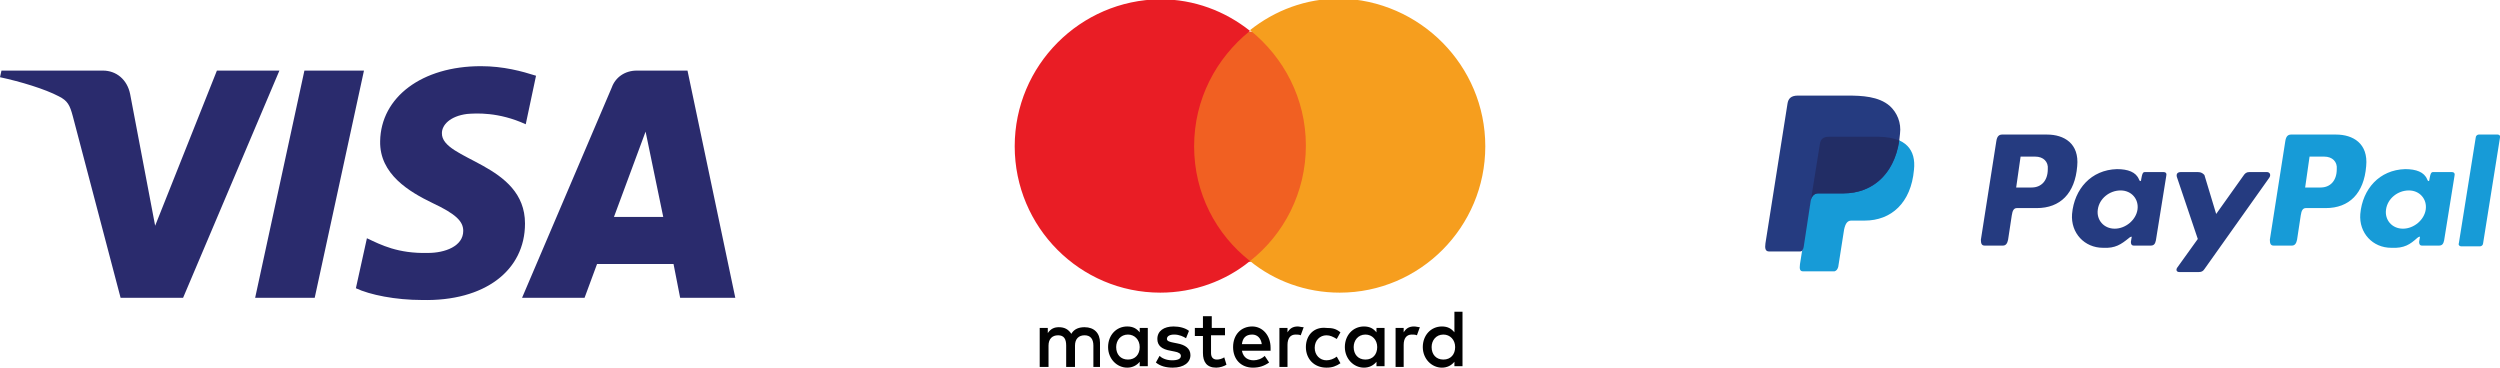
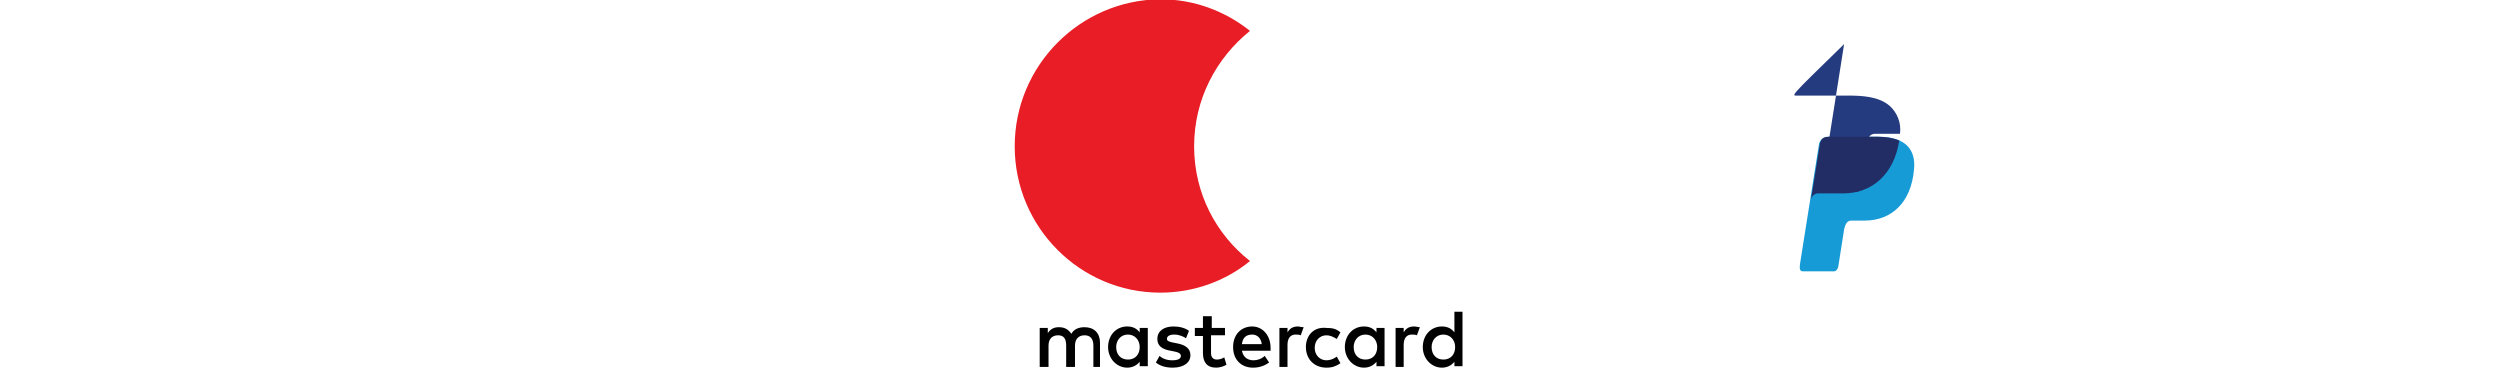
<svg xmlns="http://www.w3.org/2000/svg" version="1.1" id="Layer_1" x="0px" y="0px" viewBox="0 0 340 50" style="enable-background:new 0 0 340 50;" xml:space="preserve">
  <style type="text/css">
	.st0{fill-rule:evenodd;clip-rule:evenodd;fill:#179BD7;}
	.st1{fill-rule:evenodd;clip-rule:evenodd;fill:#253B80;}
	.st2{fill-rule:evenodd;clip-rule:evenodd;fill:#222D65;}
	.st3{fill:#F16022;}
	.st4{fill:#E91D25;}
	.st5{fill:#F69E1E;}
	.st6{fill:#010101;}
	.st7{fill:#2A2B6D;}
</style>
  <g>
    <path class="st0" d="M248.7,18.6h6.8c3.7,0,5.1,1.8,4.8,4.5c-0.4,4.5-3.1,6.9-6.7,6.9h-1.8c-0.5,0-0.8,0.3-1,1.2l-0.8,5.1   c-0.1,0.3-0.2,0.5-0.5,0.6h-4.3c-0.4,0-0.5-0.3-0.4-1l2.6-16.4C247.6,19,248,18.6,248.7,18.6z" />
-     <path class="st1" d="M244.5,13h6.8c1.9,0,4.2,0.1,5.7,1.4c1,0.9,1.6,2.3,1.4,3.8c-0.4,5.2-3.5,8.1-7.7,8.1h-3.4   c-0.6,0-1,0.4-1.1,1.4l-0.9,5.9c-0.1,0.4-0.2,0.6-0.5,0.6h-4.2c-0.5,0-0.6-0.4-0.5-1.1l3-19C243.2,13.4,243.6,13,244.5,13z" />
+     <path class="st1" d="M244.5,13h6.8c1.9,0,4.2,0.1,5.7,1.4c1,0.9,1.6,2.3,1.4,3.8h-3.4   c-0.6,0-1,0.4-1.1,1.4l-0.9,5.9c-0.1,0.4-0.2,0.6-0.5,0.6h-4.2c-0.5,0-0.6-0.4-0.5-1.1l3-19C243.2,13.4,243.6,13,244.5,13z" />
    <path class="st2" d="M246.3,27.1l1.2-7.5c0.1-0.7,0.5-1,1.2-1h6.8c1.1,0,2,0.2,2.8,0.5c-0.7,4.6-3.7,7.2-7.6,7.2h-3.4   C246.9,26.3,246.5,26.5,246.3,27.1z" />
-     <path class="st1" d="M278.4,18.3c2.3,0,4.4,1.2,4.1,4.3c-0.3,3.7-2.3,5.7-5.5,5.7h-2.7c-0.4,0-0.6,0.3-0.7,1l-0.5,3.3   c-0.1,0.5-0.3,0.8-0.7,0.8h-2.5c-0.4,0-0.5-0.3-0.5-0.8l2.1-13.4c0.1-0.7,0.4-0.9,0.8-0.9H278.4L278.4,18.3z M274.2,25.5l2.1,0   c1.3,0,2.2-0.9,2.2-2.5c0.1-1-0.6-1.7-1.7-1.7l-2,0L274.2,25.5L274.2,25.5z M289.5,32.4c0.2-0.2,0.5-0.3,0.4-0.1l-0.1,0.6   c0,0.3,0.1,0.5,0.4,0.5h2.3c0.4,0,0.6-0.2,0.7-0.7l1.4-8.7c0.1-0.4,0-0.6-0.4-0.6h-2.5c-0.2,0-0.3,0.1-0.4,0.5l-0.1,0.5   c0,0.3-0.2,0.3-0.3,0c-0.4-1-1.5-1.4-3-1.4c-3.5,0.1-5.8,2.7-6.1,6.1c-0.2,2.6,1.7,4.6,4.2,4.6C287.7,33.8,288.5,33.2,289.5,32.4   L289.5,32.4z M287.6,31.1c-1.5,0-2.5-1.2-2.3-2.6c0.2-1.5,1.6-2.6,3.1-2.6c1.5,0,2.5,1.2,2.3,2.6C290.5,29.9,289.1,31.1,287.6,31.1   L287.6,31.1z M298.9,23.4h-2.3c-0.5,0-0.7,0.3-0.5,0.8l2.8,8.3l-2.8,3.9c-0.2,0.3-0.1,0.6,0.3,0.6h2.6c0.4,0,0.6-0.1,0.8-0.4   l8.8-12.4c0.3-0.4,0.1-0.8-0.3-0.8l-2.4,0c-0.4,0-0.6,0.2-0.8,0.5l-3.7,5.2l-1.6-5.3C299.6,23.6,299.4,23.4,298.9,23.4z" />
-     <path class="st0" d="M317.7,18.3c2.3,0,4.4,1.2,4.1,4.3c-0.3,3.7-2.3,5.7-5.5,5.7h-2.7c-0.4,0-0.6,0.3-0.7,1l-0.5,3.3   c-0.1,0.5-0.3,0.8-0.7,0.8h-2.5c-0.4,0-0.5-0.3-0.5-0.8l2.1-13.4c0.1-0.7,0.4-0.9,0.8-0.9H317.7L317.7,18.3z M313.5,25.5l2.1,0   c1.3,0,2.2-0.9,2.2-2.5c0.1-1-0.6-1.7-1.7-1.7l-2,0L313.5,25.5L313.5,25.5z M328.7,32.4c0.2-0.2,0.5-0.3,0.4-0.1l-0.1,0.6   c0,0.3,0.1,0.5,0.4,0.5h2.3c0.4,0,0.6-0.2,0.7-0.7l1.4-8.7c0.1-0.4,0-0.6-0.4-0.6h-2.5c-0.2,0-0.3,0.1-0.4,0.5l-0.1,0.5   c0,0.3-0.2,0.3-0.3,0c-0.4-1-1.5-1.4-3-1.4c-3.5,0.1-5.8,2.7-6.1,6.1c-0.2,2.6,1.7,4.6,4.2,4.6C327,33.8,327.8,33.2,328.7,32.4   L328.7,32.4z M326.8,31.1c-1.5,0-2.5-1.2-2.3-2.6c0.2-1.5,1.6-2.6,3.1-2.6c1.5,0,2.5,1.2,2.3,2.6C329.7,29.9,328.3,31.1,326.8,31.1   L326.8,31.1z M337.3,33.5h-2.6c-0.2,0-0.4-0.2-0.3-0.4l2.3-14.4c0-0.2,0.2-0.4,0.4-0.4h2.6c0.2,0,0.4,0.2,0.3,0.4l-2.3,14.4   C337.7,33.3,337.5,33.5,337.3,33.5z" />
  </g>
  <g>
-     <rect x="161.3" y="4.3" class="st3" width="17.3" height="31.3" />
    <path id="XMLID_330_" class="st4" d="M162.4,19.9c0-6.4,3-12,7.6-15.7c-3.4-2.7-7.6-4.3-12.2-4.3C146.9,0,138,8.9,138,19.9   c0,11,8.9,19.9,19.8,19.9c4.6,0,8.9-1.6,12.2-4.3C165.4,31.9,162.4,26.3,162.4,19.9z" />
-     <path class="st5" d="M202,19.9c0,11-8.9,19.9-19.8,19.9c-4.6,0-8.9-1.6-12.2-4.3c4.6-3.6,7.6-9.3,7.6-15.7s-3-12-7.6-15.7   c3.4-2.7,7.6-4.3,12.2-4.3C193.1,0,202,8.9,202,19.9z" />
    <path id="XMLID_1775_" class="st6" d="M149.6,49.9v-3.3c0-1.3-0.8-2.1-2.1-2.1c-0.7,0-1.4,0.2-1.8,0.9c-0.4-0.6-0.9-0.9-1.7-0.9   c-0.6,0-1.1,0.2-1.5,0.8v-0.7h-1.1v5.3h1.2v-2.9c0-0.9,0.5-1.4,1.3-1.4c0.8,0,1.1,0.5,1.1,1.4v2.9h1.2v-2.9c0-0.9,0.5-1.4,1.3-1.4   c0.8,0,1.2,0.5,1.2,1.4v2.9H149.6z M166.7,44.6h-1.9V43h-1.2v1.6h-1.1v1.1h1.1V48c0,1.2,0.5,2,1.8,2c0.5,0,1.1-0.2,1.4-0.4l-0.3-1   c-0.3,0.2-0.7,0.3-1,0.3c-0.6,0-0.8-0.4-0.8-0.9v-2.4h1.9V44.6z M176.5,44.4c-0.7,0-1.1,0.3-1.4,0.8v-0.6h-1.1v5.3h1.1v-3   c0-0.9,0.4-1.4,1.1-1.4c0.2,0,0.5,0,0.7,0.1l0.4-1.1C177,44.5,176.7,44.4,176.5,44.4L176.5,44.4z M161.7,45   c-0.5-0.4-1.3-0.6-2.1-0.6c-1.3,0-2.2,0.6-2.2,1.7c0,0.9,0.6,1.4,1.8,1.6l0.5,0.1c0.6,0.1,0.9,0.3,0.9,0.6c0,0.4-0.4,0.6-1.2,0.6   c-0.8,0-1.4-0.3-1.7-0.6l-0.5,0.9c0.6,0.5,1.4,0.7,2.3,0.7c1.5,0,2.4-0.7,2.4-1.7c0-0.9-0.7-1.4-1.8-1.6l-0.5-0.1   c-0.5-0.1-0.9-0.2-0.9-0.5c0-0.4,0.4-0.6,1-0.6c0.7,0,1.3,0.3,1.6,0.5L161.7,45z M192.3,44.4c-0.7,0-1.1,0.3-1.4,0.8v-0.6h-1.1v5.3   h1.1v-3c0-0.9,0.4-1.4,1.1-1.4c0.2,0,0.5,0,0.7,0.1l0.4-1.1C192.9,44.5,192.6,44.4,192.3,44.4L192.3,44.4z M177.6,47.2   c0,1.6,1.1,2.8,2.8,2.8c0.8,0,1.3-0.2,1.9-0.6l-0.5-0.9c-0.4,0.3-0.9,0.5-1.4,0.5c-0.9,0-1.6-0.7-1.6-1.7c0-1,0.7-1.7,1.6-1.7   c0.5,0,0.9,0.2,1.4,0.5l0.5-0.9c-0.6-0.5-1.1-0.6-1.9-0.6C178.7,44.4,177.6,45.6,177.6,47.2L177.6,47.2z M188.3,47.2v-2.6h-1.1v0.6   c-0.4-0.5-0.9-0.8-1.7-0.8c-1.5,0-2.6,1.2-2.6,2.8c0,1.6,1.2,2.8,2.6,2.8c0.7,0,1.3-0.3,1.7-0.8v0.6h1.1V47.2z M184.1,47.2   c0-0.9,0.6-1.7,1.6-1.7c0.9,0,1.6,0.7,1.6,1.7c0,1-0.6,1.7-1.6,1.7C184.7,48.9,184.1,48.2,184.1,47.2L184.1,47.2z M170.3,44.4   c-1.5,0-2.6,1.1-2.6,2.8c0,1.7,1.1,2.8,2.7,2.8c0.8,0,1.5-0.2,2.2-0.7l-0.6-0.9c-0.4,0.4-1,0.6-1.5,0.6c-0.7,0-1.4-0.3-1.6-1.3h3.9   c0-0.1,0-0.3,0-0.4C172.8,45.6,171.7,44.4,170.3,44.4L170.3,44.4z M170.3,45.5c0.7,0,1.2,0.5,1.3,1.3h-2.7   C169,46,169.4,45.5,170.3,45.5L170.3,45.5z M198.9,47.2v-4.8h-1.1v2.8c-0.4-0.5-0.9-0.8-1.7-0.8c-1.5,0-2.6,1.2-2.6,2.8   c0,1.6,1.2,2.8,2.6,2.8c0.7,0,1.3-0.3,1.7-0.8v0.6h1.1V47.2z M194.7,47.2c0-0.9,0.6-1.7,1.6-1.7c0.9,0,1.6,0.7,1.6,1.7   c0,1-0.6,1.7-1.6,1.7C195.3,48.9,194.7,48.2,194.7,47.2L194.7,47.2z M156.1,47.2v-2.6h-1.1v0.6c-0.4-0.5-0.9-0.8-1.7-0.8   c-1.5,0-2.6,1.2-2.6,2.8c0,1.6,1.2,2.8,2.6,2.8c0.7,0,1.3-0.3,1.7-0.8v0.6h1.1V47.2z M151.8,47.2c0-0.9,0.6-1.7,1.6-1.7   c0.9,0,1.6,0.7,1.6,1.7c0,1-0.6,1.7-1.6,1.7C152.4,48.9,151.8,48.2,151.8,47.2z" />
  </g>
-   <path class="st7" d="M38,9.6L24.9,40.5h-8.5L9.9,15.8c-0.4-1.5-0.7-2.1-1.9-2.7c-1.9-1-5.2-2-8-2.6l0.2-0.9h13.8  c1.8,0,3.3,1.2,3.7,3.2l3.4,17.9l8.4-21.1H38z M71.4,30.4c0-8.2-11.4-8.6-11.3-12.3c0-1.1,1.1-2.3,3.4-2.6c1.2-0.1,4.3-0.3,8,1.4  l1.4-6.6C71,9.7,68.5,9,65.4,9c-8,0-13.6,4.2-13.7,10.2c-0.1,4.5,4,6.9,7.1,8.4c3.2,1.5,4.2,2.5,4.2,3.8c0,2.1-2.5,3-4.8,3  c-4.1,0.1-6.4-1.1-8.3-2l-1.5,6.8c1.9,0.9,5.4,1.6,9,1.6C65.9,41,71.4,36.8,71.4,30.4 M92.5,40.5h7.5L93.5,9.6h-6.9  c-1.6,0-2.9,0.9-3.4,2.3L71,40.5h8.5l1.7-4.6h10.4L92.5,40.5z M83.5,29.5l4.3-11.6l2.4,11.6H83.5z M49.5,9.6l-6.7,30.9h-8.1  l6.7-30.9H49.5z" />
</svg>